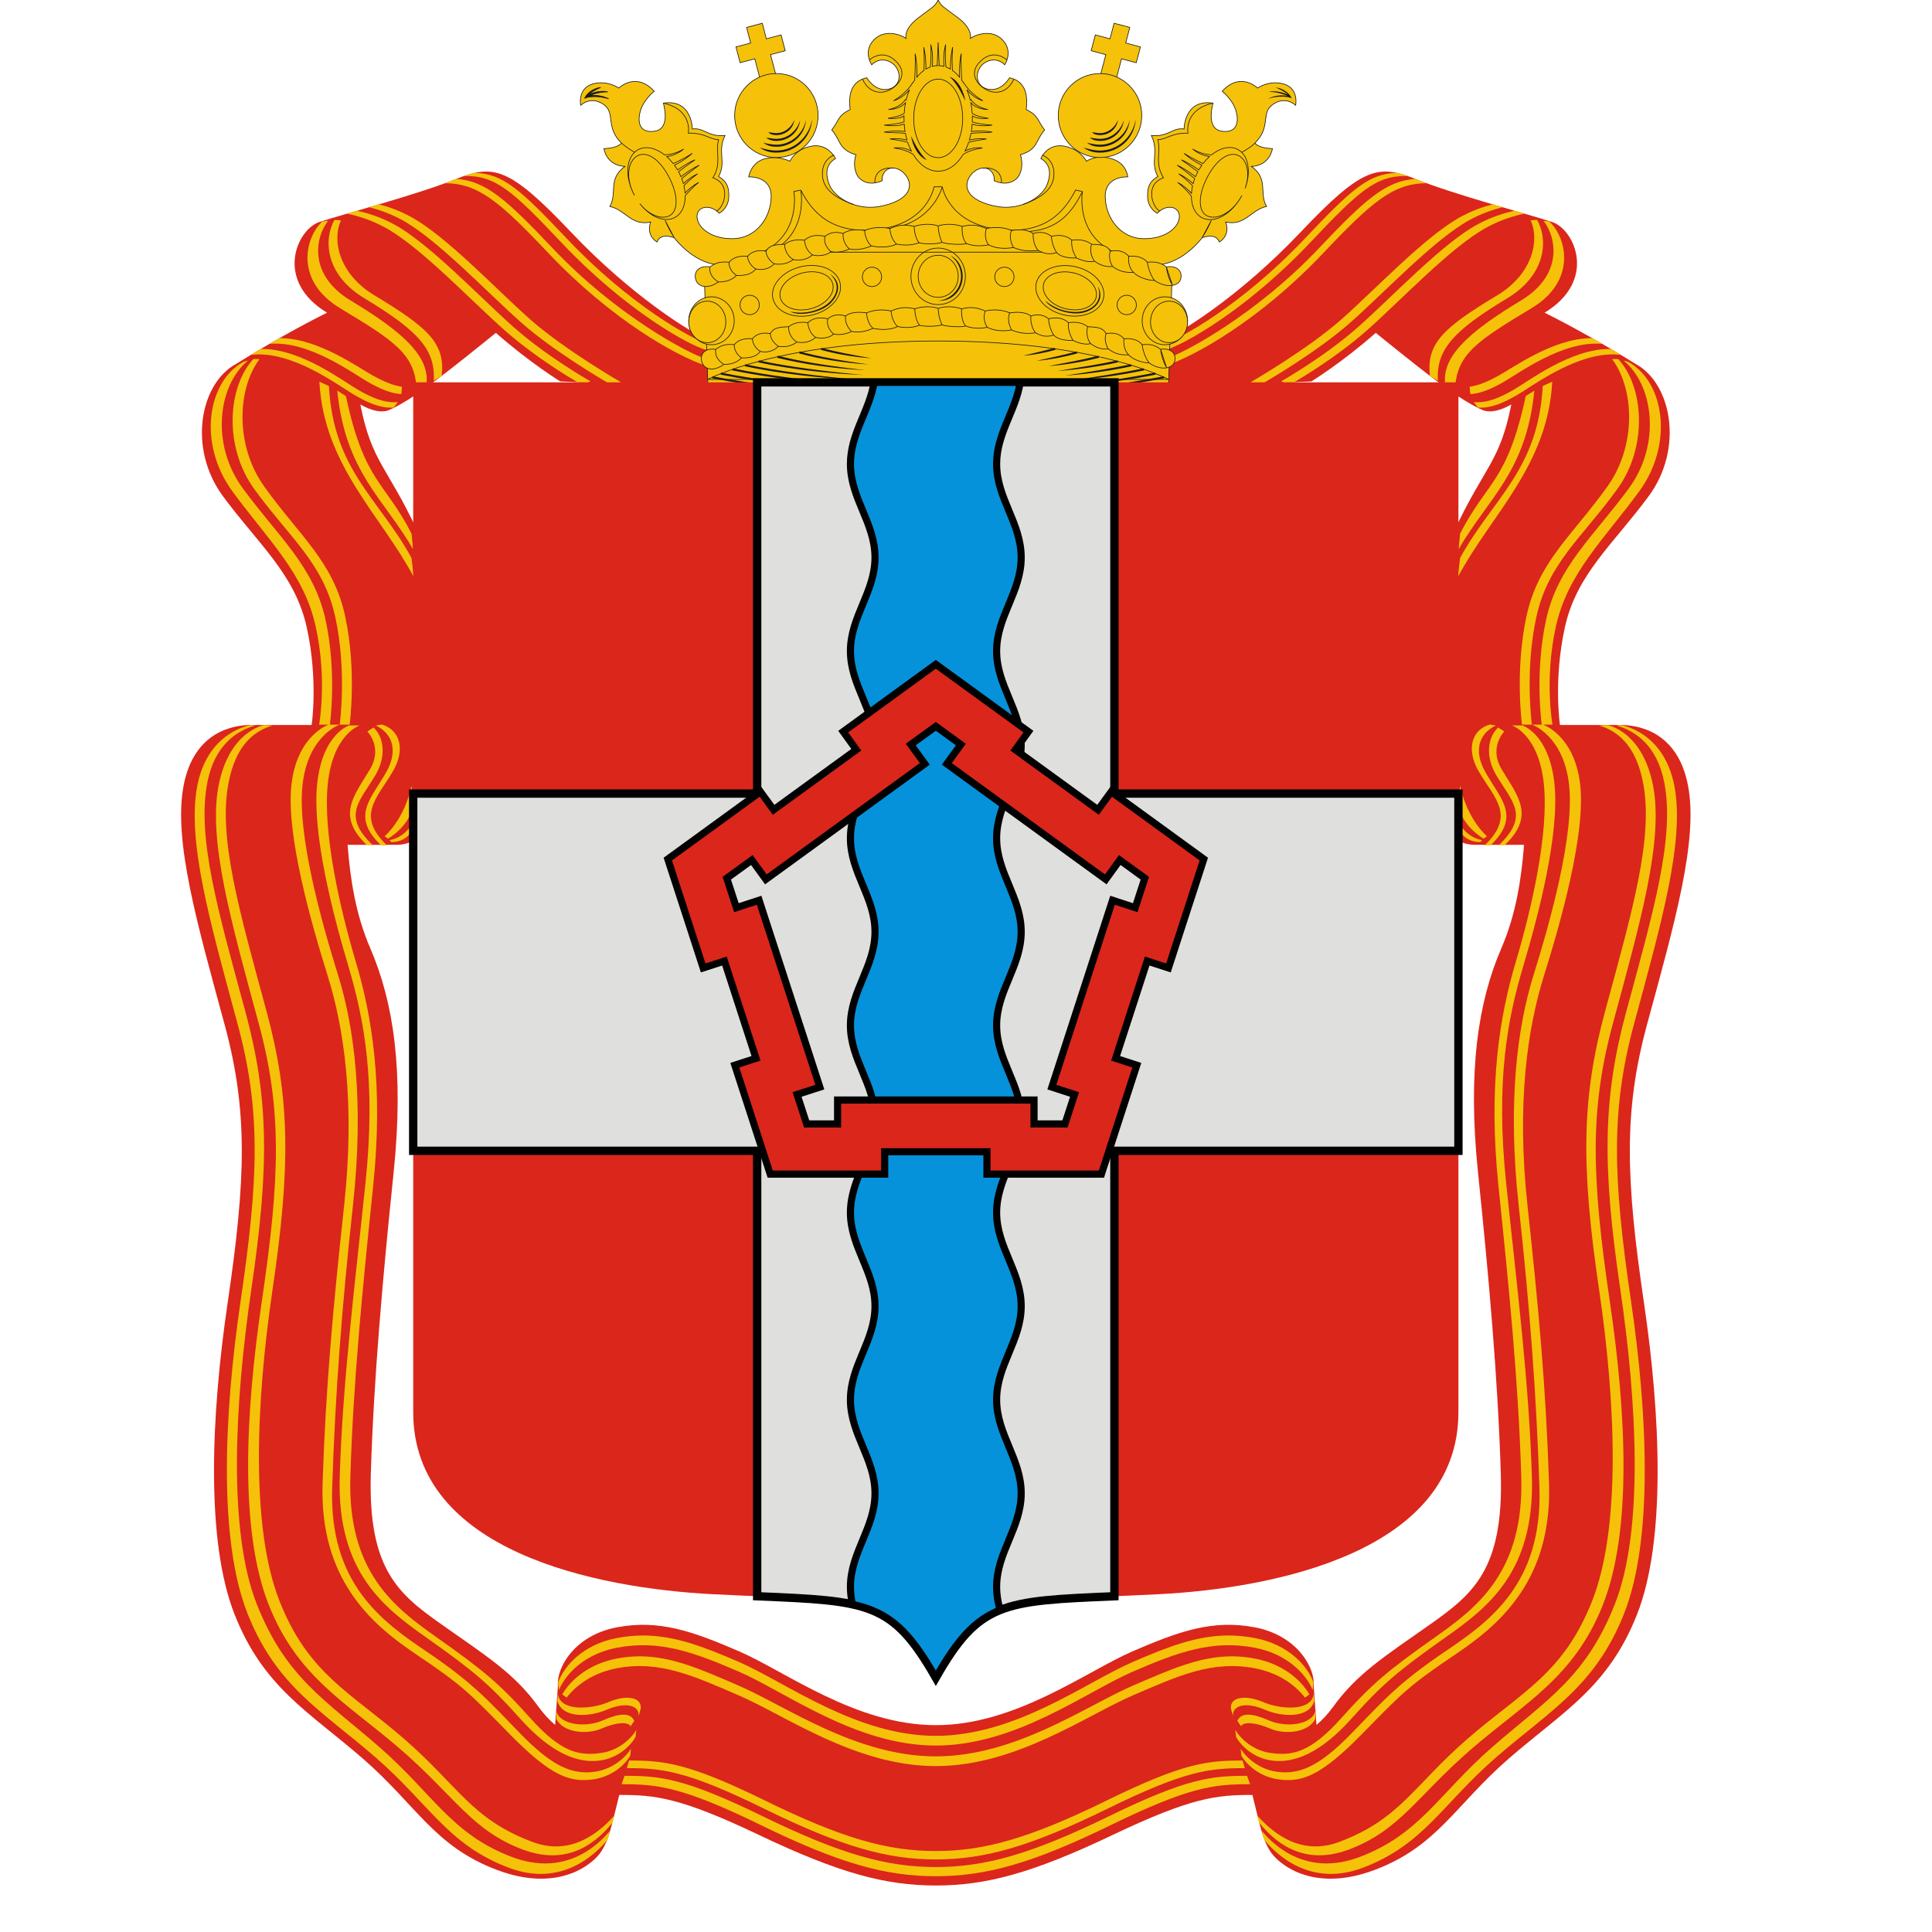
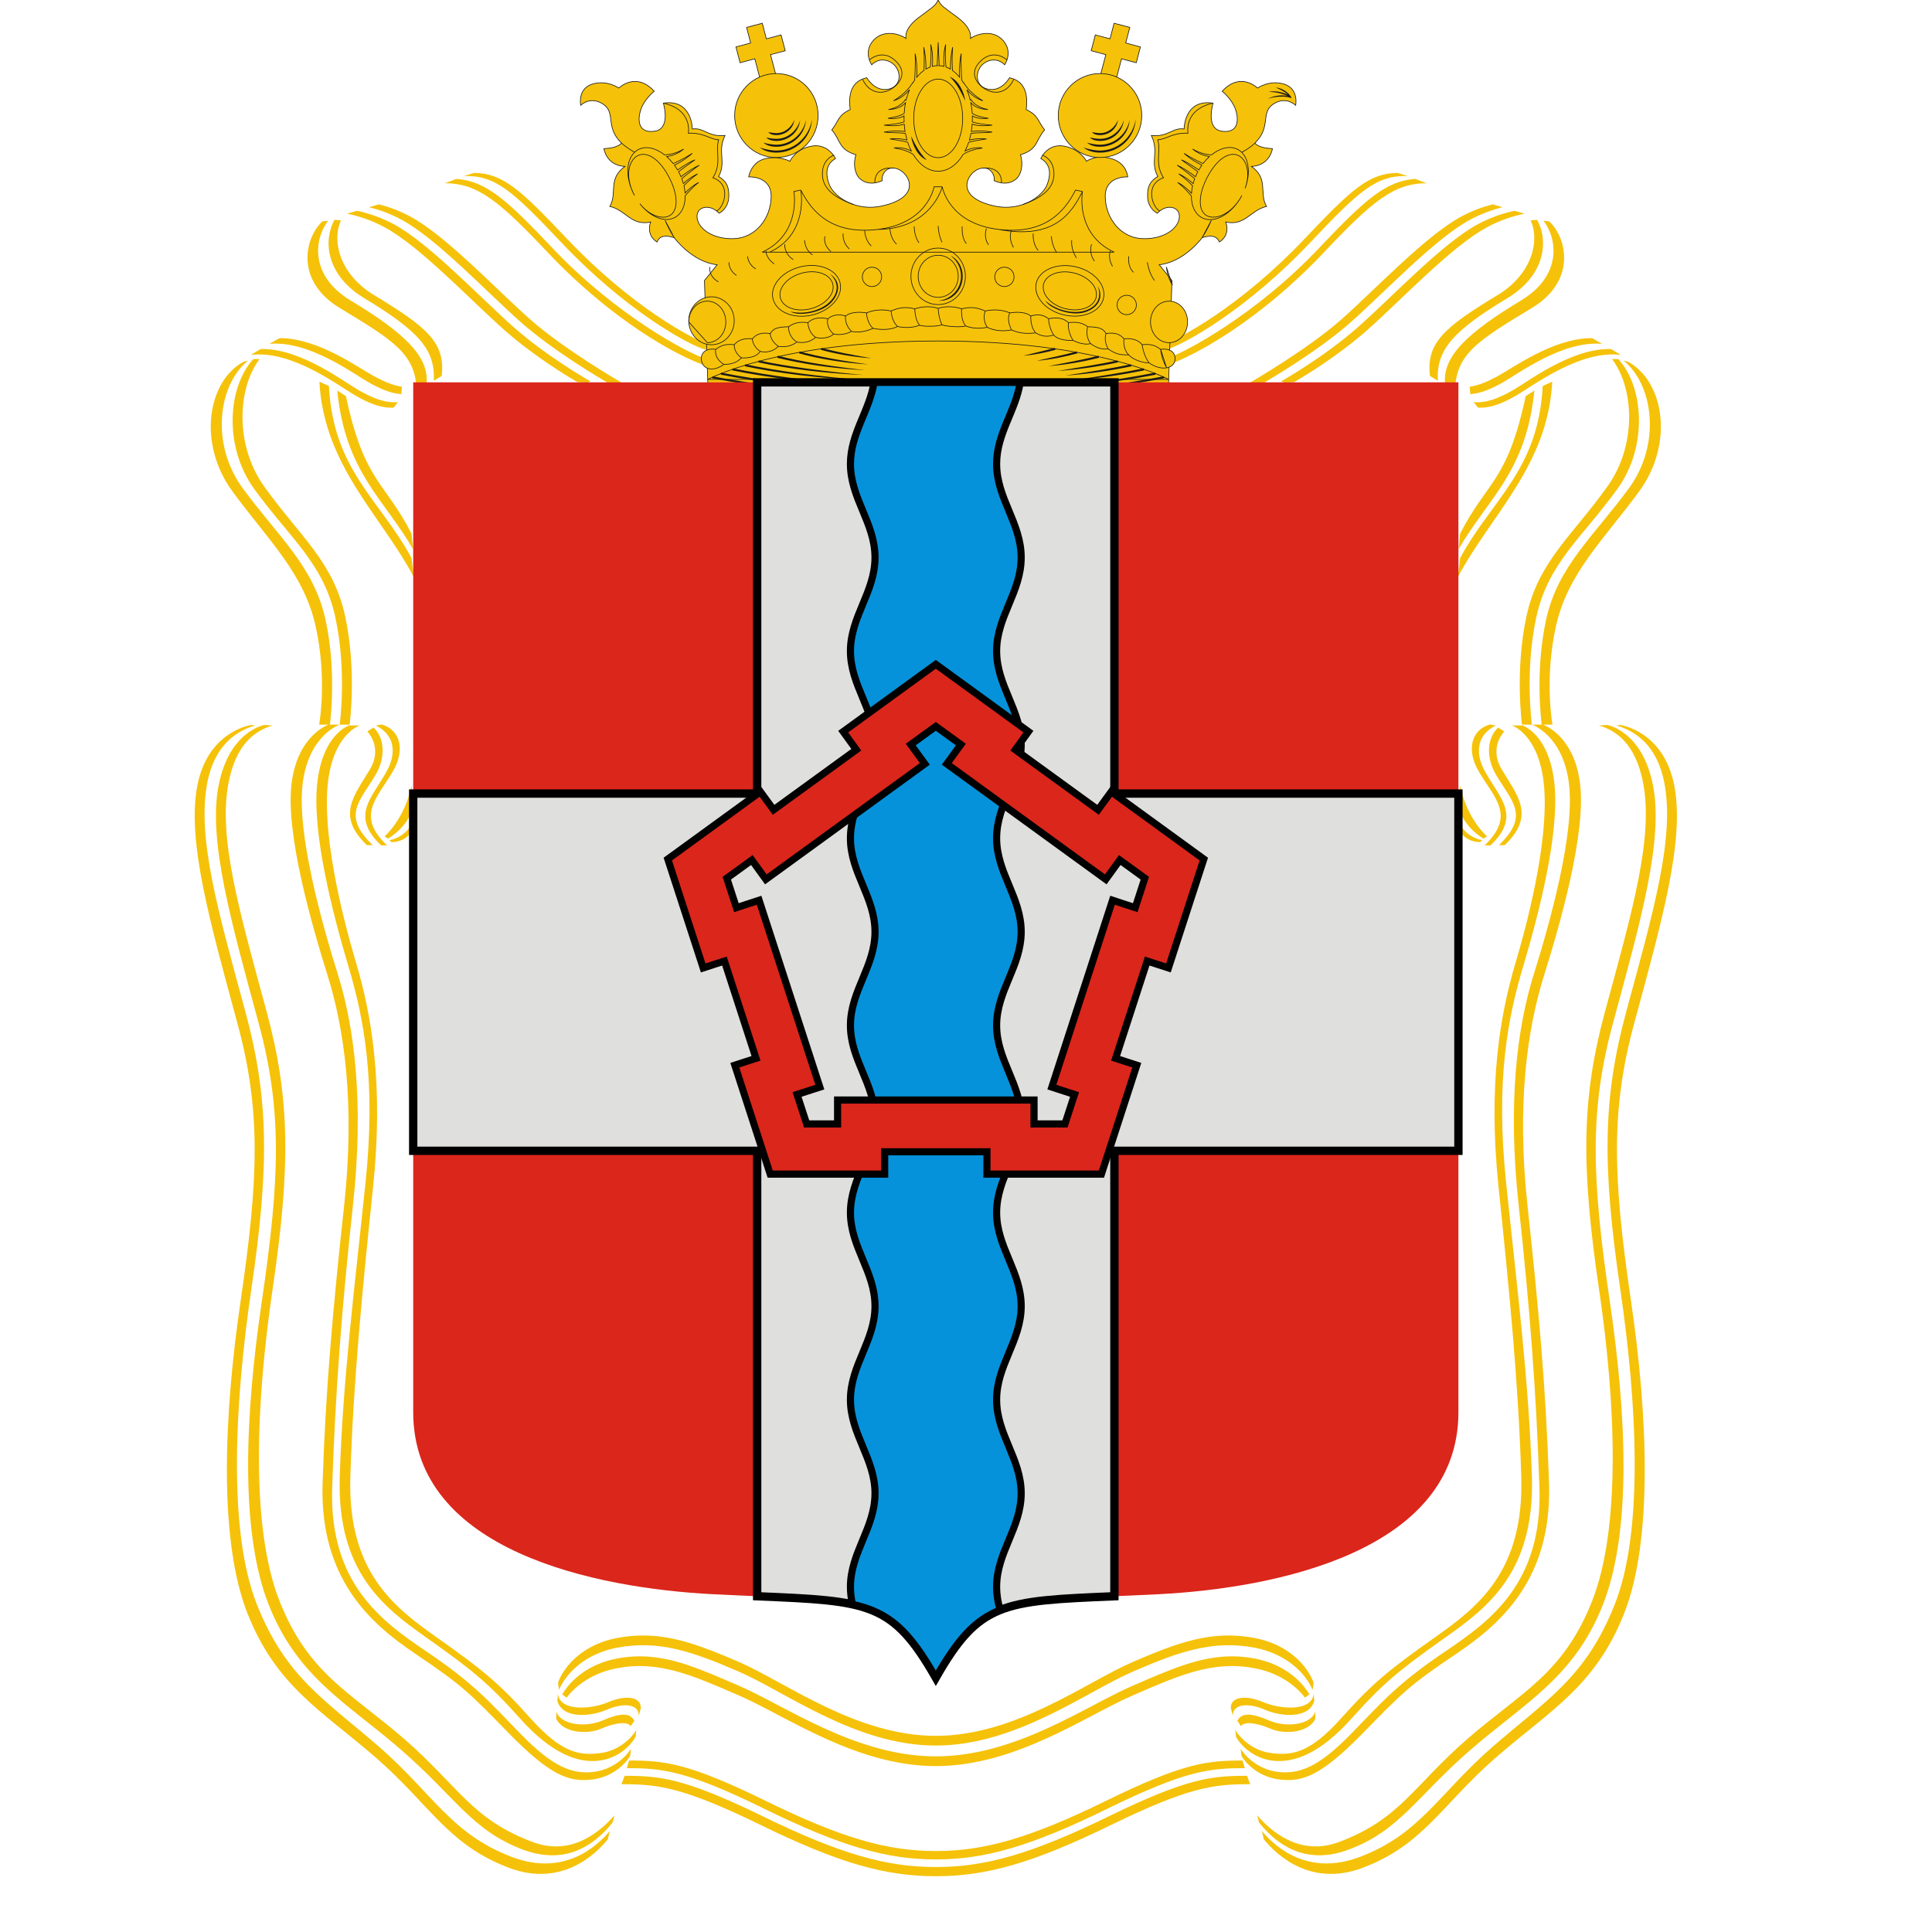
<svg xmlns="http://www.w3.org/2000/svg" width="32" height="32" viewBox="0 0 32 32" fill="none">
  <g clip-path="url(#clip0_759_31446)">
-     <path fill-rule="evenodd" clip-rule="evenodd" d="M18.759 27.351C19.532 27.017 20.086 26.821 20.785 26.954C21.483 27.088 21.785 27.62 21.759 27.924L21.805 28.57C21.901 28.489 21.993 28.39 22.077 28.275C22.479 27.718 22.928 27.44 23.7 26.896C24.401 26.4 24.906 25.986 24.858 24.409C24.81 22.832 24.657 21.121 24.481 19.427C24.305 17.732 24.485 16.591 24.866 15.709C25.109 15.146 25.198 14.568 25.243 13.993L24.439 13.993C24.128 13.993 24.088 13.823 24.088 13.823L24.096 8.775C24.591 7.718 24.841 7.66 25.032 6.699C24.852 6.802 24.696 6.836 24.577 6.8C24.577 6.8 24.393 6.734 24.029 6.481C23.664 6.229 22.787 5.513 22.787 5.513C22.219 6.013 21.721 6.317 21.721 6.317L19.286 6.425L19.233 5.53L19.576 5.466C19.576 5.466 20.51 4.934 21.54 3.847C22.571 2.759 22.828 2.716 23.457 2.969C24.085 3.222 25.331 3.552 25.708 3.677C26.084 3.801 26.461 4.649 25.583 5.179C26.023 5.398 26.588 5.713 27.087 6.026C27.686 6.345 27.893 7.426 27.307 8.219C26.722 9.012 26.116 9.507 25.921 10.383C25.726 11.259 25.838 12.008 25.838 12.008L26.839 12.008C27.109 12.008 27.782 12.096 27.958 13.007C28.134 13.917 27.732 15.304 27.279 16.973C26.891 18.405 26.927 19.528 27.229 21.576C27.506 23.456 27.593 25.522 27.116 26.736C26.638 27.95 25.888 28.348 24.992 29.126C24.096 29.905 23.808 30.58 22.768 30.972C21.727 31.365 21.159 30.857 21.037 30.66C20.914 30.464 20.889 30.317 20.744 29.73C20.146 29.73 19.738 29.769 18.424 30.395C17.11 31.021 16.338 31.23 15.5 31.23C14.662 31.23 13.89 31.021 12.576 30.395C11.262 29.769 10.854 29.73 10.257 29.73C10.111 30.317 10.086 30.464 9.963 30.66C9.841 30.857 9.273 31.365 8.232 30.972C7.192 30.58 6.904 29.905 6.008 29.126C5.112 28.348 4.362 27.95 3.884 26.736C3.407 25.522 3.494 23.456 3.771 21.576C4.073 19.528 4.109 18.405 3.721 16.973C3.268 15.304 2.866 13.917 3.042 13.007C3.218 12.096 3.891 12.008 4.161 12.008H5.162C5.162 12.008 5.274 11.259 5.079 10.383C4.883 9.507 4.278 9.012 3.693 8.219C3.107 7.426 3.314 6.345 3.914 6.026C4.412 5.713 4.977 5.398 5.417 5.179C4.539 4.649 4.915 3.801 5.292 3.676C5.669 3.552 6.915 3.222 7.543 2.969C8.172 2.716 8.429 2.759 9.46 3.847C10.49 4.934 11.424 5.466 11.424 5.466L11.767 5.53L11.714 6.425L9.279 6.317C9.279 6.317 8.781 6.013 8.213 5.513C8.213 5.513 7.336 6.229 6.971 6.481C6.607 6.734 6.423 6.8 6.423 6.8C6.304 6.836 6.148 6.802 5.968 6.699C6.159 7.66 6.409 7.718 6.904 8.775L6.912 13.823C6.912 13.823 6.872 13.993 6.561 13.993L5.757 13.993C5.802 14.568 5.891 15.146 6.134 15.709C6.515 16.591 6.695 17.732 6.519 19.427C6.343 21.121 6.19 22.832 6.142 24.409C6.094 25.986 6.598 26.4 7.3 26.896C8.072 27.44 8.521 27.718 8.923 28.275C9.007 28.39 9.099 28.489 9.195 28.57L9.241 27.924C9.215 27.62 9.516 27.088 10.215 26.954C10.914 26.821 11.468 27.017 12.241 27.351C13.014 27.686 14.177 28.574 15.5 28.574C16.823 28.574 17.986 27.686 18.759 27.351Z" fill="#DB261B" />
    <path fill-rule="evenodd" clip-rule="evenodd" d="M7.859 2.864C7.803 2.877 7.745 2.895 7.684 2.916C8.205 2.9 8.488 3.159 9.307 4.026C10.349 5.128 11.391 5.709 11.688 5.794L11.751 5.706C11.457 5.621 10.427 5.048 9.397 3.961C8.624 3.145 8.335 2.874 7.863 2.864C7.862 2.864 7.86 2.864 7.859 2.864ZM7.559 2.963C7.554 2.965 7.549 2.967 7.543 2.969C7.49 2.991 7.431 3.013 7.369 3.035C7.915 3.036 8.267 3.329 9.081 4.19C10.123 5.292 11.203 5.898 11.701 6.06V5.946C11.404 5.861 10.199 5.216 9.156 4.114C8.39 3.304 8.046 2.997 7.559 2.963ZM6.276 3.385C6.218 3.402 6.17 3.416 6.113 3.432C6.274 3.472 6.456 3.535 6.645 3.636C7.235 3.952 8.071 4.847 8.64 5.348C9.165 5.811 9.964 6.281 10.087 6.353L10.201 6.358L10.284 6.33C10.284 6.33 9.359 5.798 8.791 5.298C8.222 4.797 7.386 3.902 6.795 3.586C6.611 3.487 6.434 3.424 6.276 3.385ZM5.913 3.491C5.86 3.506 5.798 3.525 5.749 3.539C5.929 3.576 6.144 3.642 6.368 3.763C6.959 4.079 7.795 4.974 8.364 5.475C8.854 5.907 9.414 6.242 9.566 6.33L9.723 6.337L9.782 6.317C9.782 6.317 9.083 5.925 8.514 5.424C7.946 4.923 7.11 4.028 6.519 3.712C6.3 3.595 6.09 3.528 5.913 3.491ZM5.54 3.641C5.355 3.97 5.389 4.55 6.032 4.938C6.916 5.472 7.216 5.785 7.184 6.308C7.215 6.284 7.281 6.252 7.315 6.227C7.382 5.677 7.07 5.416 6.196 4.888C5.617 4.538 5.495 3.981 5.648 3.65L5.54 3.641ZM5.434 3.656L5.338 3.668C5.043 3.948 4.886 4.653 5.63 5.103C6.508 5.633 6.872 5.856 6.899 6.436L7.063 6.373C7.123 5.907 6.684 5.506 5.806 4.976C5.133 4.57 5.198 3.97 5.434 3.656ZM4.654 5.601C4.645 5.601 4.636 5.602 4.626 5.602C4.572 5.633 4.517 5.664 4.463 5.696C5.118 5.636 5.848 6.188 6.108 6.334C6.301 6.442 6.473 6.517 6.647 6.528L6.658 6.406C6.505 6.384 6.352 6.317 6.182 6.224C5.938 6.091 5.277 5.608 4.654 5.601ZM4.355 5.78C4.342 5.78 4.33 5.78 4.317 5.781C4.263 5.813 4.209 5.845 4.155 5.878C4.837 5.795 5.608 6.391 5.88 6.547C6.11 6.68 6.312 6.764 6.521 6.751L6.59 6.66C6.375 6.679 6.169 6.593 5.933 6.458C5.68 6.312 4.998 5.787 4.355 5.78ZM4.197 5.947C3.772 6.405 3.701 7.395 4.211 8.1C4.797 8.909 5.358 9.325 5.553 10.219C5.749 11.113 5.627 12.002 5.627 12.002L5.791 12.002C5.791 12.002 5.912 11.114 5.717 10.207C5.521 9.299 4.96 8.877 4.375 8.056C3.89 7.377 3.93 6.438 4.299 5.947L4.197 5.947ZM5.627 12.002L5.464 12.002C5.464 12.002 5.585 11.139 5.39 10.257C5.194 9.375 4.607 8.887 4.022 8.089C3.482 7.354 3.615 6.373 4.108 5.973L4.038 5.99C3.438 6.311 3.267 7.345 3.853 8.143C4.438 8.94 5.033 9.492 5.228 10.373C5.424 11.255 5.286 12.002 5.286 12.002L5.443 12.002C5.443 12.002 4.919 12.177 4.827 12.999C4.735 13.821 5.155 15.291 5.427 16.161C5.699 17.03 5.884 18.273 5.7 19.967C5.516 21.662 5.394 22.993 5.343 24.57C5.293 26.148 6.136 26.89 6.871 27.386C7.679 27.93 7.764 28.031 8.445 28.725C9.126 29.418 9.434 29.521 9.811 29.474C10.13 29.434 10.35 29.234 10.438 29.08L10.45 28.965C10.347 29.133 10.121 29.309 9.85 29.346C9.474 29.398 9.147 29.254 8.629 28.725C8.111 28.195 7.863 27.892 7.055 27.348C6.32 26.852 5.452 26.223 5.502 24.646C5.553 23.069 5.662 21.649 5.847 19.955C6.031 18.26 5.87 17.018 5.599 16.148C5.327 15.278 4.919 13.821 5.011 12.999C5.103 12.177 5.627 12.002 5.627 12.002ZM5.29 6.322C5.364 7.716 6.312 8.533 6.854 9.559L6.816 9.242C6.286 8.267 5.521 7.789 5.448 6.394L5.29 6.322ZM5.586 6.47C5.722 7.826 6.362 8.261 6.842 9.098L6.816 8.838C6.366 7.962 6.035 7.987 5.729 6.56L5.586 6.47ZM6.321 12L6.225 12.017C6.507 12.152 6.592 12.438 6.404 12.777C6.154 13.228 5.799 13.511 6.312 14.002L6.41 14.002C5.897 13.511 6.238 13.229 6.501 12.787C6.73 12.403 6.614 12.08 6.321 12ZM4.161 12.008C4.161 12.008 3.444 12.104 3.268 13.014C3.092 13.925 3.482 15.286 3.934 16.955C4.322 18.388 4.286 19.51 3.984 21.558C3.708 23.438 3.62 25.504 4.097 26.718C4.575 27.932 5.325 28.33 6.221 29.108C7.117 29.887 7.42 30.556 8.428 30.936C9.277 31.257 9.843 30.741 10.068 30.465L10.1 30.326C9.873 30.603 9.326 31.077 8.481 30.758C7.474 30.378 7.17 29.708 6.275 28.929C5.379 28.151 4.729 27.779 4.251 26.564C3.774 25.351 3.887 23.234 4.163 21.354C4.465 19.306 4.451 18.183 4.063 16.751C3.61 15.082 3.259 13.872 3.434 12.962C3.556 12.332 3.928 12.102 4.228 12.016L4.161 12.008ZM4.379 12.008C4.379 12.008 3.796 12.104 3.62 13.014C3.444 13.925 3.834 15.286 4.286 16.955C4.674 18.388 4.638 19.51 4.336 21.558C4.059 23.438 3.972 25.361 4.449 26.575C4.927 27.789 5.748 28.204 6.644 28.983C7.54 29.761 7.814 30.315 8.655 30.633C9.32 30.883 9.801 30.617 10.147 30.186L10.179 30.067C9.877 30.408 9.415 30.734 8.815 30.507C7.808 30.127 7.593 29.583 6.697 28.804C5.802 28.026 5.106 27.728 4.628 26.514C4.151 25.3 4.238 23.234 4.515 21.354C4.817 19.306 4.803 18.183 4.415 16.751C3.962 15.082 3.61 13.872 3.786 12.962C3.908 12.332 4.218 12.102 4.517 12.016L4.379 12.008ZM5.782 12.016C5.782 12.016 5.342 12.155 5.254 12.977C5.166 13.799 5.51 15.13 5.769 15.999C6.028 16.869 6.23 17.896 6.054 19.591C5.878 21.286 5.675 22.882 5.627 24.46C5.579 26.037 6.36 26.628 7.062 27.123C7.833 27.668 8.094 27.883 8.612 28.462C9.131 29.042 9.569 29.208 9.929 29.161C10.233 29.122 10.443 28.921 10.527 28.767L10.539 28.652C10.441 28.82 10.224 28.996 9.966 29.033C9.607 29.085 9.307 29.042 8.788 28.462C8.27 27.883 8.009 27.668 7.238 27.123C6.536 26.628 5.754 26.037 5.803 24.46C5.851 22.882 6.004 21.349 6.18 19.654C6.356 17.96 6.154 16.806 5.895 15.936C5.636 15.067 5.342 13.799 5.43 12.977C5.518 12.155 5.958 12.016 5.958 12.016H5.782ZM6.187 12.05L6.085 12.115C6.222 12.274 6.271 12.503 6.128 12.742C5.864 13.184 5.564 13.507 6.077 13.998H6.174C5.661 13.507 5.953 13.283 6.217 12.84C6.401 12.532 6.362 12.214 6.187 12.05ZM6.816 13.017C6.691 13.586 6.37 13.852 6.37 13.852L6.427 13.89C6.427 13.89 6.785 13.694 6.854 13.315L6.816 13.017ZM6.848 13.593C6.722 13.883 6.452 13.915 6.452 13.915L6.481 13.948C6.792 13.948 6.868 13.671 6.868 13.671L6.848 13.593ZM12.241 27.689C11.468 27.355 10.914 27.159 10.215 27.292C9.697 27.392 9.378 27.709 9.258 27.991L9.243 27.869C9.349 27.578 9.673 27.235 10.215 27.131C10.368 27.102 10.514 27.089 10.657 27.089C11.167 27.09 11.637 27.267 12.241 27.528C13.014 27.863 14.177 28.751 15.5 28.751C16.823 28.751 17.986 27.863 18.759 27.529C19.363 27.267 19.833 27.09 20.343 27.089C20.486 27.089 20.632 27.102 20.785 27.131C21.327 27.235 21.651 27.578 21.757 27.869L21.742 27.991C21.622 27.709 21.303 27.392 20.785 27.292C20.086 27.159 19.532 27.355 18.759 27.689C17.986 28.024 16.823 28.912 15.5 28.912C14.177 28.912 13.014 28.024 12.241 27.689ZM12.241 28.083C11.468 27.748 10.914 27.498 10.215 27.632C9.826 27.707 9.55 27.904 9.385 28.118L9.312 28.064C9.461 27.813 9.762 27.558 10.215 27.471C10.346 27.446 10.472 27.434 10.595 27.434C11.129 27.434 11.613 27.65 12.241 27.922C13.014 28.256 14.177 29.091 15.5 29.091C16.823 29.091 17.986 28.256 18.759 27.922C19.387 27.65 19.871 27.434 20.405 27.434C20.528 27.434 20.654 27.446 20.785 27.471C21.238 27.558 21.539 27.813 21.688 28.064L21.615 28.118C21.45 27.904 21.174 27.707 20.785 27.632C20.086 27.498 19.532 27.748 18.759 28.083C17.986 28.417 16.823 29.252 15.5 29.252C14.177 29.252 13.014 28.417 12.241 28.083ZM9.241 28.049L9.232 28.174C9.318 28.47 9.773 28.439 10.053 28.317C10.332 28.195 10.591 28.226 10.578 28.422L10.613 28.297C10.627 28.101 10.363 28.07 10.078 28.192C9.793 28.314 9.266 28.354 9.241 28.049ZM9.214 28.345V28.47C9.325 28.698 9.718 28.738 9.964 28.63C10.21 28.523 10.409 28.516 10.444 28.592L10.506 28.503C10.44 28.36 10.261 28.374 9.982 28.496C9.702 28.618 9.281 28.573 9.214 28.345ZM12.653 29.956C11.366 29.325 10.966 29.286 10.382 29.286L10.42 29.16C11 29.16 11.397 29.198 12.674 29.824C13.951 30.45 14.701 30.659 15.5 30.659C16.299 30.659 17.049 30.45 18.326 29.824C19.603 29.198 20 29.16 20.58 29.16L20.618 29.286C20.034 29.286 19.634 29.325 18.347 29.956C17.061 30.587 16.305 30.798 15.5 30.798C14.694 30.798 13.939 30.587 12.653 29.956Z" fill="#F5C209" />
    <path fill-rule="evenodd" clip-rule="evenodd" d="M23.141 2.864C23.197 2.877 23.255 2.895 23.316 2.916C22.794 2.9 22.512 3.159 21.693 4.026C20.651 5.128 19.609 5.709 19.312 5.794L19.249 5.706C19.543 5.621 20.573 5.048 21.603 3.961C22.376 3.145 22.665 2.874 23.137 2.864C23.138 2.864 23.14 2.864 23.141 2.864ZM23.441 2.963C23.446 2.965 23.451 2.967 23.457 2.969C23.51 2.991 23.569 3.013 23.631 3.035C23.085 3.036 22.733 3.329 21.919 4.19C20.877 5.292 19.797 5.898 19.299 6.06V5.946C19.596 5.861 20.801 5.216 21.843 4.114C22.61 3.304 22.954 2.997 23.441 2.963ZM24.724 3.385C24.782 3.402 24.83 3.416 24.887 3.432C24.726 3.472 24.544 3.535 24.355 3.636C23.765 3.952 22.929 4.847 22.36 5.348C21.835 5.811 21.036 6.281 20.913 6.353L20.799 6.358L20.716 6.33C20.716 6.33 21.64 5.798 22.209 5.298C22.778 4.797 23.614 3.902 24.205 3.586C24.389 3.487 24.567 3.424 24.724 3.385ZM25.087 3.491C25.14 3.506 25.202 3.525 25.251 3.539C25.071 3.576 24.856 3.642 24.632 3.763C24.041 4.079 23.205 4.974 22.637 5.475C22.146 5.907 21.586 6.242 21.434 6.33L21.277 6.337L21.218 6.317C21.218 6.317 21.917 5.925 22.486 5.424C23.054 4.923 23.89 4.028 24.481 3.712C24.7 3.595 24.91 3.528 25.087 3.491ZM25.459 3.641C25.645 3.97 25.611 4.55 24.968 4.938C24.084 5.472 23.784 5.785 23.816 6.308C23.785 6.284 23.719 6.252 23.685 6.227C23.618 5.677 23.93 5.416 24.804 4.888C25.383 4.538 25.505 3.981 25.352 3.65L25.459 3.641ZM25.566 3.656L25.662 3.668C25.956 3.948 26.114 4.653 25.37 5.103C24.492 5.633 24.128 5.856 24.101 6.436L23.937 6.373C23.877 5.907 24.316 5.506 25.194 4.976C25.867 4.57 25.802 3.97 25.566 3.656ZM26.346 5.601C26.355 5.601 26.364 5.602 26.374 5.602C26.428 5.633 26.483 5.664 26.537 5.696C25.882 5.636 25.152 6.188 24.892 6.334C24.699 6.442 24.527 6.517 24.353 6.528L24.342 6.406C24.495 6.384 24.648 6.317 24.818 6.224C25.062 6.091 25.723 5.608 26.346 5.601ZM26.645 5.78C26.658 5.78 26.67 5.78 26.683 5.781C26.737 5.813 26.791 5.845 26.845 5.878C26.163 5.795 25.392 6.391 25.12 6.547C24.89 6.68 24.688 6.764 24.479 6.751L24.41 6.66C24.625 6.679 24.831 6.593 25.067 6.458C25.32 6.312 26.002 5.787 26.645 5.78ZM26.803 5.947C27.227 6.405 27.299 7.395 26.788 8.1C26.203 8.909 25.642 9.325 25.447 10.219C25.251 11.113 25.373 12.002 25.373 12.002H25.209C25.209 12.002 25.088 11.114 25.283 10.207C25.479 9.299 26.04 8.877 26.625 8.056C27.11 7.377 27.07 6.438 26.701 5.947L26.803 5.947ZM25.373 12.002H25.536C25.536 12.002 25.415 11.139 25.61 10.257C25.805 9.375 26.393 8.887 26.979 8.089C27.518 7.354 27.385 6.373 26.892 5.973L26.962 5.99C27.562 6.311 27.733 7.345 27.147 8.143C26.562 8.94 25.967 9.492 25.771 10.373C25.576 11.255 25.714 12.002 25.714 12.002H25.557C25.557 12.002 26.081 12.177 26.173 12.999C26.265 13.821 25.845 15.291 25.573 16.161C25.301 17.03 25.116 18.273 25.3 19.967C25.484 21.662 25.606 22.993 25.657 24.57C25.707 26.148 24.864 26.89 24.129 27.386C23.321 27.93 23.236 28.031 22.555 28.725C21.874 29.418 21.566 29.521 21.189 29.474C20.87 29.434 20.65 29.234 20.562 29.08L20.55 28.965C20.653 29.133 20.879 29.309 21.149 29.346C21.526 29.398 21.853 29.254 22.371 28.725C22.889 28.195 23.137 27.892 23.945 27.348C24.68 26.852 25.548 26.223 25.498 24.646C25.447 23.069 25.337 21.649 25.153 19.955C24.969 18.26 25.13 17.018 25.401 16.148C25.673 15.278 26.081 13.821 25.989 12.999C25.897 12.177 25.373 12.002 25.373 12.002ZM25.71 6.322C25.637 7.716 24.689 8.533 24.146 9.559L24.184 9.242C24.714 8.267 25.479 7.788 25.552 6.394L25.71 6.322ZM25.414 6.47C25.278 7.826 24.638 8.261 24.159 9.098L24.184 8.838C24.634 7.962 24.965 7.987 25.271 6.56L25.414 6.47ZM24.679 12L24.775 12.017C24.492 12.152 24.408 12.438 24.596 12.777C24.846 13.228 25.201 13.511 24.688 14.002L24.59 14.002C25.103 13.511 24.762 13.229 24.498 12.787C24.27 12.403 24.386 12.08 24.679 12ZM26.839 12.008C26.839 12.008 27.556 12.104 27.732 13.014C27.908 13.925 27.518 15.286 27.066 16.955C26.678 18.388 26.714 19.51 27.016 21.558C27.292 23.438 27.38 25.504 26.903 26.718C26.425 27.932 25.674 28.33 24.779 29.108C23.883 29.887 23.58 30.556 22.572 30.936C21.723 31.257 21.157 30.741 20.933 30.465L20.901 30.326C21.127 30.603 21.674 31.077 22.519 30.758C23.526 30.378 23.83 29.708 24.726 28.929C25.621 28.151 26.271 27.779 26.749 26.564C27.226 25.351 27.113 23.234 26.837 21.354C26.535 19.306 26.549 18.183 26.937 16.751C27.39 15.082 27.741 13.872 27.566 12.962C27.444 12.332 27.072 12.102 26.773 12.016L26.839 12.008ZM26.621 12.008C26.621 12.008 27.204 12.104 27.38 13.014C27.556 13.925 27.166 15.286 26.714 16.955C26.326 18.388 26.362 19.51 26.664 21.558C26.941 23.438 27.028 25.361 26.551 26.575C26.073 27.789 25.252 28.204 24.356 28.983C23.46 29.761 23.186 30.315 22.345 30.633C21.68 30.883 21.199 30.617 20.853 30.186L20.821 30.067C21.122 30.408 21.585 30.734 22.185 30.507C23.192 30.127 23.407 29.583 24.302 28.804C25.198 28.026 25.894 27.728 26.372 26.514C26.849 25.3 26.762 23.234 26.485 21.354C26.183 19.306 26.197 18.183 26.585 16.751C27.038 15.082 27.39 13.872 27.214 12.962C27.092 12.332 26.782 12.102 26.483 12.016L26.621 12.008ZM25.218 12.016C25.218 12.016 25.658 12.155 25.746 12.977C25.834 13.799 25.49 15.13 25.231 15.999C24.971 16.869 24.77 17.896 24.946 19.591C25.122 21.286 25.325 22.882 25.373 24.46C25.421 26.037 24.64 26.628 23.938 27.123C23.167 27.668 22.906 27.883 22.388 28.462C21.869 29.042 21.431 29.208 21.071 29.161C20.767 29.122 20.557 28.921 20.473 28.767L20.461 28.652C20.559 28.82 20.776 28.996 21.034 29.033C21.393 29.085 21.693 29.042 22.212 28.462C22.73 27.883 22.991 27.668 23.762 27.123C24.464 26.628 25.245 26.037 25.197 24.46C25.149 22.882 24.996 21.349 24.82 19.654C24.644 17.96 24.846 16.806 25.105 15.936C25.364 15.067 25.658 13.799 25.57 12.977C25.482 12.155 25.042 12.016 25.042 12.016H25.218ZM24.814 12.05L24.915 12.115C24.778 12.274 24.729 12.503 24.872 12.742C25.136 13.184 25.436 13.507 24.923 13.998L24.826 13.998C25.339 13.507 25.047 13.283 24.783 12.84C24.599 12.532 24.638 12.214 24.814 12.05ZM24.184 13.017C24.309 13.586 24.63 13.852 24.63 13.852L24.573 13.89C24.573 13.89 24.215 13.694 24.146 13.315L24.184 13.017ZM24.152 13.593C24.278 13.883 24.548 13.915 24.548 13.915L24.519 13.948C24.208 13.948 24.132 13.671 24.132 13.671L24.152 13.593ZM21.759 28.049L21.768 28.174C21.682 28.47 21.227 28.439 20.947 28.317C20.668 28.195 20.409 28.226 20.422 28.422L20.387 28.297C20.373 28.101 20.637 28.07 20.922 28.192C21.207 28.314 21.734 28.354 21.759 28.049ZM21.786 28.345V28.47C21.674 28.698 21.282 28.738 21.036 28.63C20.79 28.523 20.591 28.516 20.556 28.592L20.494 28.503C20.56 28.36 20.739 28.374 21.018 28.496C21.298 28.618 21.719 28.573 21.786 28.345ZM18.369 30.082C19.664 29.451 20.067 29.413 20.655 29.413L20.706 29.552C20.113 29.552 19.707 29.591 18.403 30.227C17.098 30.864 16.331 31.076 15.5 31.076C14.669 31.076 13.902 30.864 12.598 30.227C11.293 29.591 10.887 29.552 10.294 29.552L10.345 29.413C10.933 29.413 11.336 29.451 12.631 30.082C13.927 30.714 14.688 30.924 15.5 30.924C16.312 30.924 17.073 30.714 18.369 30.082Z" fill="#F5C209" />
    <path fill-rule="evenodd" clip-rule="evenodd" d="M12.626 0.385L12.366 0.454L12.433 0.712L12.19 0.777L12.258 1.039L12.502 0.974L12.602 1.355L12.863 1.286L12.762 0.905L13.006 0.84L12.937 0.578L12.693 0.643L12.626 0.385Z" fill="#F5C209" stroke="#1B1918" stroke-width="0.011" />
    <path fill-rule="evenodd" clip-rule="evenodd" d="M11.724 6.356L11.668 4.647L11.878 4.385C11.461 4.34 11.167 3.937 11.167 3.937C11.031 3.892 10.923 3.901 10.883 4.009C10.688 3.884 10.777 3.678 10.777 3.678C10.449 3.744 10.37 3.48 10.101 3.419C10.23 3.197 10.06 2.968 10.35 2.757C10.039 2.739 10.003 2.462 10.003 2.462C10.243 2.453 10.294 2.37 10.294 2.37C10.018 2.101 10.205 1.869 9.992 1.726C9.778 1.583 9.618 1.744 9.618 1.744C9.618 1.744 9.563 1.474 9.805 1.395C10.047 1.316 10.249 1.458 10.249 1.458C10.38 1.345 10.608 1.263 10.836 1.511C10.836 1.511 10.673 1.639 10.614 1.815C10.554 1.994 10.572 2.214 10.845 2.173C11.118 2.132 10.987 1.708 10.987 1.708C11.467 1.636 11.467 2.137 11.467 2.137C11.653 2.105 11.733 2.275 12.009 2.244C11.874 2.519 12.036 2.677 11.902 2.924C12.009 2.987 12.08 3.067 12.071 3.264C12.062 3.461 11.911 3.532 11.911 3.532C11.751 3.362 11.52 3.425 11.547 3.613C11.573 3.8 11.822 3.97 12.169 3.952C12.515 3.934 12.764 3.622 12.773 3.264C12.782 2.906 12.4 2.93 12.4 2.93C12.4 2.93 12.435 2.708 12.639 2.639C12.873 2.561 13.084 2.671 13.084 2.671C13.084 2.671 13.168 2.469 13.444 2.42C13.72 2.372 13.839 2.626 13.839 2.626C13.688 2.712 13.661 2.865 13.737 3.061C13.813 3.257 14.171 3.507 14.603 3.413C15.294 3.263 15.053 2.858 14.861 2.796C14.669 2.733 14.595 2.912 14.612 2.993C14.463 3.06 14.335 3.04 14.248 2.964C14.161 2.889 14.126 2.72 14.177 2.563C13.882 2.475 13.93 2.325 13.777 2.152C13.898 1.997 13.874 1.913 14.082 1.815C14.033 1.442 14.192 1.324 14.357 1.288C14.357 1.288 14.491 1.529 14.722 1.475C14.953 1.422 14.935 1.127 14.748 1.028C14.562 0.93 14.438 1.073 14.438 1.073C14.389 0.998 14.32 0.812 14.482 0.653C14.644 0.494 14.881 0.554 15.006 0.635C15.006 0.635 14.962 0.483 15.211 0.295C15.459 0.107 15.486 0.107 15.539 0C15.593 0.107 15.619 0.107 15.868 0.295C16.117 0.483 16.073 0.635 16.073 0.635C16.198 0.554 16.435 0.494 16.597 0.653C16.758 0.812 16.689 0.998 16.641 1.073C16.641 1.073 16.517 0.93 16.33 1.028C16.144 1.127 16.126 1.422 16.357 1.475C16.588 1.529 16.721 1.288 16.721 1.288C16.887 1.324 17.045 1.442 16.997 1.815C17.204 1.913 17.181 1.997 17.302 2.152C17.149 2.325 17.197 2.475 16.902 2.563C16.952 2.72 16.918 2.889 16.831 2.964C16.744 3.04 16.616 3.06 16.466 2.993C16.484 2.912 16.41 2.733 16.218 2.796C16.026 2.858 15.784 3.263 16.475 3.413C16.647 3.45 16.808 3.433 16.943 3.387C17.148 3.316 17.296 3.179 17.342 3.061C17.418 2.865 17.391 2.712 17.239 2.626C17.239 2.626 17.346 2.372 17.622 2.42C17.898 2.469 17.995 2.671 17.995 2.671C17.995 2.671 18.161 2.544 18.43 2.635C18.666 2.714 18.679 2.93 18.679 2.93C18.679 2.93 18.297 2.906 18.306 3.264C18.315 3.622 18.564 3.934 18.91 3.952C19.257 3.97 19.506 3.8 19.532 3.613C19.559 3.425 19.328 3.362 19.168 3.532C19.168 3.532 19.017 3.461 19.008 3.264C18.999 3.067 19.07 2.987 19.177 2.924C19.043 2.677 19.204 2.519 19.07 2.244C19.346 2.275 19.426 2.105 19.612 2.137C19.612 2.137 19.612 1.636 20.092 1.708C20.092 1.708 19.961 2.132 20.234 2.173C20.507 2.214 20.525 1.994 20.465 1.815C20.406 1.639 20.243 1.511 20.243 1.511C20.471 1.263 20.699 1.345 20.829 1.458C20.829 1.458 21.032 1.316 21.274 1.395C21.516 1.474 21.46 1.744 21.46 1.744C21.46 1.744 21.3 1.583 21.087 1.726C20.874 1.869 21.061 2.101 20.785 2.37C20.785 2.37 20.835 2.453 21.075 2.462C21.075 2.462 21.04 2.739 20.729 2.757C21.019 2.968 20.848 3.197 20.978 3.419C20.709 3.48 20.63 3.744 20.302 3.678C20.302 3.678 20.391 3.884 20.196 4.009C20.156 3.901 20.047 3.892 19.911 3.937C19.911 3.937 19.618 4.34 19.2 4.385L19.411 4.647L19.355 6.356H11.724Z" fill="#F5C209" stroke="#1B1918" stroke-width="0.011" />
-     <path fill-rule="evenodd" clip-rule="evenodd" d="M19.67 5.313C19.67 5.094 19.502 4.916 19.294 4.916C19.086 4.916 18.918 5.094 18.918 5.313C18.918 5.532 19.086 5.71 19.294 5.71C19.502 5.71 19.67 5.532 19.67 5.313Z" fill="#F5C209" stroke="#1B1918" stroke-width="0.011" />
    <path fill-rule="evenodd" clip-rule="evenodd" d="M13.55 1.913C13.55 2.297 13.241 2.609 12.859 2.609C12.477 2.609 12.168 2.297 12.168 1.913C12.168 1.529 12.477 1.218 12.859 1.218C13.241 1.218 13.55 1.529 13.55 1.913Z" fill="#F5C209" stroke="#1B1918" stroke-width="0.011" />
    <path fill-rule="evenodd" clip-rule="evenodd" d="M12.859 2.494C12.766 2.494 12.675 2.472 12.585 2.444C12.665 2.504 12.761 2.528 12.859 2.528C13.174 2.528 13.437 2.287 13.45 1.97C13.406 2.267 13.157 2.494 12.859 2.494ZM12.859 2.238C13.008 2.238 13.139 2.135 13.157 1.984C13.11 2.112 12.993 2.205 12.859 2.205C12.815 2.205 12.771 2.194 12.724 2.19C12.761 2.227 12.81 2.238 12.859 2.238ZM12.859 2.431C13.115 2.431 13.332 2.241 13.351 1.983C13.302 2.22 13.099 2.397 12.859 2.397C12.787 2.397 12.715 2.381 12.643 2.364C12.706 2.413 12.782 2.431 12.859 2.431ZM12.859 2.3C12.803 2.3 12.747 2.288 12.69 2.279C12.738 2.32 12.798 2.334 12.859 2.334C13.06 2.334 13.233 2.19 13.253 1.988C13.203 2.168 13.044 2.3 12.859 2.3Z" fill="#1B1918" />
    <path fill-rule="evenodd" clip-rule="evenodd" d="M18.453 0.385L18.713 0.454L18.645 0.712L18.889 0.777L18.82 1.039L18.576 0.974L18.476 1.355L18.216 1.286L18.316 0.905L18.073 0.84L18.142 0.578L18.385 0.643L18.453 0.385Z" fill="#F5C209" stroke="#1B1918" stroke-width="0.011" />
    <path fill-rule="evenodd" clip-rule="evenodd" d="M18.911 1.913C18.911 2.297 18.601 2.609 18.22 2.609C17.838 2.609 17.528 2.297 17.528 1.913C17.528 1.529 17.838 1.218 18.22 1.218C18.601 1.218 18.911 1.529 18.911 1.913Z" fill="#F5C209" stroke="#1B1918" stroke-width="0.011" />
    <path fill-rule="evenodd" clip-rule="evenodd" d="M18.22 2.494C18.127 2.494 18.036 2.472 17.946 2.444C18.025 2.504 18.122 2.528 18.22 2.528C18.534 2.528 18.798 2.287 18.811 1.97C18.766 2.267 18.518 2.494 18.22 2.494ZM18.22 2.238C18.369 2.238 18.499 2.135 18.517 1.984C18.47 2.112 18.354 2.205 18.22 2.205C18.175 2.205 18.132 2.194 18.085 2.19C18.122 2.227 18.17 2.238 18.22 2.238ZM18.22 2.431C18.476 2.431 18.693 2.241 18.712 1.983C18.662 2.22 18.459 2.397 18.22 2.397C18.147 2.397 18.076 2.381 18.004 2.364C18.066 2.413 18.142 2.431 18.22 2.431ZM18.22 2.3C18.163 2.3 18.108 2.288 18.05 2.279C18.098 2.32 18.159 2.334 18.22 2.334C18.421 2.334 18.593 2.19 18.614 1.988C18.564 2.168 18.405 2.3 18.22 2.3Z" fill="#1B1918" />
    <path d="M15.556 1.087L15.539 0.701L15.523 1.087H15.536C15.504 1.087 15.473 1.091 15.443 1.099C15.449 1.031 15.455 0.868 15.415 0.736C15.43 0.877 15.415 1.054 15.409 1.11C15.384 1.119 15.36 1.131 15.336 1.145C15.338 1.074 15.336 0.936 15.3 0.781C15.314 0.957 15.307 1.109 15.303 1.167C15.26 1.197 15.221 1.235 15.185 1.279C15.188 1.195 15.189 1.02 15.157 0.888C15.167 1.066 15.15 1.325 15.15 1.325L15.151 1.325C15.14 1.342 15.129 1.359 15.118 1.376L15.12 1.364C15.015 1.55 14.799 1.669 14.799 1.669C14.799 1.669 14.948 1.632 15.065 1.485C15.042 1.539 15.023 1.597 15.008 1.658L14.995 1.65C14.912 1.784 14.716 1.814 14.716 1.814C14.716 1.814 14.896 1.819 14.998 1.702C14.987 1.759 14.979 1.818 14.976 1.879C14.89 1.93 14.805 1.94 14.707 1.96C14.792 1.968 14.898 1.965 14.974 1.921C14.973 1.934 14.973 1.948 14.973 1.961C14.973 1.981 14.974 2 14.975 2.019C14.865 2.055 14.761 2.061 14.643 2.073C14.75 2.085 14.872 2.092 14.977 2.056C14.979 2.098 14.984 2.138 14.991 2.178C14.939 2.172 14.889 2.169 14.84 2.17C14.776 2.17 14.712 2.176 14.643 2.187C14.761 2.203 14.876 2.192 14.997 2.21C15.004 2.248 15.013 2.285 15.023 2.32C14.958 2.304 14.894 2.296 14.829 2.296C14.799 2.296 14.769 2.298 14.739 2.301C14.836 2.319 14.943 2.33 15.034 2.357C15.051 2.408 15.071 2.456 15.094 2.501C15.017 2.461 14.936 2.443 14.852 2.447C14.837 2.447 14.822 2.449 14.807 2.451C14.919 2.467 15.045 2.502 15.126 2.558C15.229 2.729 15.376 2.836 15.539 2.836C15.703 2.836 15.85 2.729 15.953 2.558C16.034 2.502 16.16 2.467 16.272 2.451C16.257 2.449 16.242 2.447 16.227 2.447C16.143 2.443 16.062 2.461 15.985 2.501C16.008 2.456 16.027 2.408 16.044 2.357C16.136 2.33 16.243 2.319 16.34 2.301C16.309 2.298 16.279 2.296 16.25 2.296C16.185 2.296 16.121 2.304 16.056 2.32C16.066 2.285 16.075 2.248 16.082 2.21C16.203 2.192 16.318 2.203 16.435 2.187C16.366 2.176 16.303 2.17 16.239 2.17C16.189 2.169 16.14 2.172 16.088 2.178C16.095 2.138 16.099 2.098 16.102 2.056C16.207 2.092 16.328 2.085 16.435 2.073C16.317 2.061 16.214 2.055 16.104 2.019C16.105 2 16.105 1.981 16.105 1.961C16.105 1.948 16.105 1.934 16.105 1.921C16.18 1.965 16.287 1.968 16.372 1.96C16.274 1.94 16.189 1.93 16.103 1.879C16.099 1.818 16.092 1.759 16.08 1.702C16.183 1.819 16.363 1.814 16.363 1.814C16.363 1.814 16.166 1.784 16.083 1.65L16.071 1.658C16.056 1.597 16.037 1.539 16.014 1.485C16.131 1.632 16.28 1.669 16.28 1.669C16.28 1.669 16.063 1.55 15.959 1.364L15.96 1.376C15.95 1.359 15.939 1.342 15.928 1.325L15.929 1.325L15.929 1.325C15.929 1.325 15.912 1.066 15.921 0.888C15.889 1.02 15.891 1.195 15.894 1.279C15.858 1.235 15.818 1.197 15.776 1.167C15.772 1.109 15.764 0.957 15.779 0.781C15.743 0.936 15.741 1.074 15.742 1.145C15.719 1.131 15.694 1.119 15.669 1.11C15.664 1.054 15.648 0.877 15.664 0.736C15.623 0.868 15.63 1.031 15.635 1.099C15.605 1.091 15.574 1.087 15.543 1.087H15.556Z" stroke="#1B1918" stroke-width="0.011" />
    <path d="M15.945 1.961C15.945 2.321 15.763 2.612 15.539 2.612C15.315 2.612 15.134 2.321 15.134 1.961C15.134 1.602 15.315 1.31 15.539 1.31C15.763 1.31 15.945 1.602 15.945 1.961Z" stroke="#1B1918" stroke-width="0.011" />
    <path fill-rule="evenodd" clip-rule="evenodd" d="M15.35 2.651C15.228 2.536 15.156 2.389 15.09 2.253C15.115 2.412 15.206 2.596 15.35 2.651Z" fill="#1B1918" />
    <path d="M20.569 3.238L20.57 3.236M16.678 0.992C16.678 0.992 16.471 0.8 16.251 1.003C16.031 1.205 16.182 1.395 16.32 1.477C16.476 1.57 16.684 1.547 16.791 1.313M16.588 3.03C16.588 3.03 16.619 2.752 16.267 2.784M17.262 2.569C17.262 2.569 17.457 2.627 17.457 2.879C17.457 3.13 17.248 3.279 16.943 3.387M19.208 3.494C19.092 3.44 18.951 3.058 19.271 2.944C19.119 2.704 19.234 2.505 19.176 2.315C19.335 2.305 19.408 2.197 19.677 2.206C19.677 2.206 19.6 1.818 20.092 1.708M20.785 2.37C20.785 2.37 20.73 2.434 20.567 2.523M19.911 3.937C19.911 3.937 20 3.802 20.063 3.65L19.911 3.937ZM20.57 3.236L20.57 3.236L20.571 3.235L20.57 3.236ZM20.032 2.594C19.958 2.582 19.85 2.551 19.754 2.468C19.871 2.541 19.996 2.561 20.065 2.566C20.211 2.448 20.376 2.408 20.503 2.476C20.503 2.476 20.503 2.476 20.503 2.476C20.68 2.571 20.725 2.844 20.623 3.12C20.716 2.862 20.647 2.649 20.522 2.581C20.378 2.502 20.171 2.612 20.005 2.919C19.84 3.226 19.843 3.493 19.987 3.572C20.131 3.65 20.4 3.55 20.568 3.241C20.402 3.55 20.107 3.713 19.906 3.605C19.906 3.605 19.906 3.605 19.906 3.605C19.792 3.544 19.733 3.409 19.733 3.247C19.688 3.192 19.604 3.096 19.505 3.022C19.604 3.072 19.684 3.146 19.735 3.201C19.737 3.161 19.743 3.119 19.753 3.078C19.715 3.037 19.634 2.958 19.523 2.879C19.636 2.933 19.717 2.999 19.762 3.041C19.769 3.014 19.778 2.987 19.788 2.959C19.735 2.915 19.61 2.814 19.497 2.736C19.62 2.791 19.742 2.882 19.801 2.927C19.812 2.9 19.825 2.872 19.839 2.845C19.839 2.845 19.839 2.845 19.839 2.845L19.84 2.844C19.784 2.803 19.66 2.711 19.567 2.647C19.673 2.69 19.798 2.774 19.856 2.815C19.872 2.787 19.889 2.761 19.907 2.736C19.837 2.702 19.714 2.634 19.612 2.54C19.729 2.616 19.858 2.678 19.926 2.709C19.959 2.666 19.994 2.628 20.032 2.594Z" stroke="#1B1918" stroke-width="0.011" />
    <path d="M12.748 4.177C13.402 3.873 13.264 3.148 13.264 3.148M13.264 3.148L13.149 3.172C13.149 3.172 13.278 3.873 12.624 4.177H18.454C17.801 3.873 17.929 3.172 17.929 3.172M13.264 3.148C13.453 3.522 13.787 3.889 14.538 3.8M14.538 3.8C15.431 3.792 15.607 3.094 15.607 3.094M14.538 3.8C15.369 3.702 15.471 3.094 15.471 3.094H15.607M15.607 3.094C15.607 3.094 15.71 3.702 16.54 3.8M16.54 3.8C17.452 3.97 17.741 3.546 17.929 3.172M16.54 3.8C17.292 3.889 17.626 3.522 17.814 3.148L17.929 3.172" stroke="#1B1918" stroke-width="0.011" />
    <path fill-rule="evenodd" clip-rule="evenodd" d="M21.332 1.568C21.14 1.481 21.011 1.523 21.011 1.523C21.011 1.523 21.164 1.513 21.329 1.592C21.156 1.548 20.998 1.637 20.998 1.637C20.998 1.637 21.212 1.561 21.395 1.626C21.345 1.521 21.225 1.459 21.13 1.448C21.202 1.482 21.278 1.517 21.332 1.568Z" fill="#1B1918" />
-     <path fill-rule="evenodd" clip-rule="evenodd" d="M9.746 1.568C9.938 1.481 10.068 1.523 10.068 1.523C10.068 1.523 9.914 1.513 9.749 1.592C9.922 1.548 10.081 1.637 10.081 1.637C10.081 1.637 9.867 1.561 9.683 1.626C9.734 1.521 9.854 1.459 9.949 1.448C9.876 1.482 9.801 1.517 9.746 1.568Z" fill="#1B1918" stroke="#1B1918" stroke-width="0.011" />
-     <path fill-rule="evenodd" clip-rule="evenodd" d="M18.128 4.326C17.995 4.36 17.828 4.272 17.828 4.272C17.828 4.272 17.597 4.29 17.502 4.184C17.4 4.214 17.311 4.213 17.196 4.148C17.01 4.167 16.907 4.15 16.785 4.099C16.633 4.128 16.485 4.111 16.373 4.055C16.283 4.073 16.142 4.086 16.007 4.034C15.925 4.059 15.689 4.045 15.602 4.014C15.515 4.045 15.305 4.046 15.222 4.021C15.088 4.073 14.941 4.061 14.85 4.043C14.738 4.098 14.584 4.102 14.432 4.074C14.31 4.124 14.188 4.148 14.067 4.123C13.984 4.168 13.863 4.189 13.762 4.167C13.711 4.226 13.559 4.252 13.458 4.222C13.364 4.3 13.266 4.32 13.139 4.3C13.048 4.366 12.948 4.387 12.824 4.371C12.744 4.451 12.629 4.482 12.517 4.454C12.456 4.542 12.336 4.568 12.198 4.562C12.113 4.65 11.999 4.671 11.899 4.67C11.705 4.805 11.536 4.747 11.517 4.599C11.499 4.45 11.636 4.398 11.76 4.421C11.837 4.365 11.911 4.326 12.075 4.344C12.13 4.279 12.219 4.231 12.383 4.245C12.443 4.175 12.532 4.134 12.687 4.159C12.741 4.075 12.799 4.051 12.998 4.046C13.079 3.986 13.176 3.96 13.326 3.978C13.404 3.912 13.496 3.879 13.665 3.914C13.748 3.847 13.852 3.833 13.966 3.868C14.04 3.809 14.176 3.793 14.322 3.818C14.438 3.767 14.589 3.752 14.74 3.785C14.874 3.73 14.972 3.71 15.142 3.75C15.26 3.71 15.417 3.7 15.539 3.742C15.661 3.7 15.819 3.71 15.937 3.75C16.107 3.71 16.204 3.73 16.339 3.785C16.49 3.752 16.641 3.767 16.756 3.818C16.902 3.793 17.038 3.809 17.113 3.868C17.227 3.833 17.331 3.847 17.414 3.914C17.582 3.879 17.675 3.912 17.753 3.978C17.903 3.96 17.999 3.986 18.08 4.046C18.279 4.051 18.338 4.075 18.392 4.159C18.546 4.134 18.636 4.175 18.695 4.245C18.86 4.231 18.949 4.279 19.004 4.344C19.168 4.326 19.241 4.365 19.319 4.421C19.443 4.398 19.58 4.45 19.561 4.599C19.543 4.747 19.317 4.78 19.123 4.645C19.023 4.646 18.859 4.599 18.774 4.511C18.636 4.517 18.55 4.499 18.427 4.413C18.317 4.425 18.235 4.399 18.128 4.326Z" fill="#F5C209" stroke="#1B1918" stroke-width="0.011" />
    <path d="M11.76 4.421C11.76 4.421 11.72 4.561 11.899 4.67M12.075 4.344C12.075 4.344 12.06 4.465 12.198 4.562M12.383 4.245C12.383 4.245 12.382 4.371 12.517 4.454M12.687 4.159C12.687 4.159 12.681 4.272 12.824 4.371M12.998 4.046C12.998 4.046 12.983 4.201 13.139 4.3M13.326 3.978C13.326 3.978 13.326 4.134 13.458 4.222M13.665 3.914C13.665 3.914 13.619 4.041 13.762 4.167M13.966 3.868C13.966 3.868 13.94 4.002 14.067 4.123M14.322 3.818C14.322 3.818 14.324 3.976 14.432 4.074M14.74 3.785C14.74 3.785 14.743 3.945 14.85 4.043M15.142 3.75C15.142 3.75 15.14 3.915 15.222 4.021M15.539 3.742C15.539 3.742 15.54 3.876 15.602 4.014M15.937 3.75C15.937 3.75 15.92 3.939 16.007 4.034M16.339 3.785C16.339 3.785 16.281 3.919 16.373 4.055M16.756 3.818C16.756 3.818 16.689 3.911 16.785 4.099M17.113 3.868C17.113 3.868 17.097 4.034 17.196 4.148M17.414 3.914C17.414 3.914 17.419 4.063 17.502 4.184M17.753 3.978C17.747 4.008 17.739 4.124 17.828 4.272M18.08 4.046C18.08 4.046 18.025 4.181 18.128 4.325M18.392 4.159C18.392 4.159 18.341 4.261 18.427 4.413M18.695 4.245C18.695 4.245 18.669 4.407 18.774 4.511M19.004 4.344C19.004 4.344 19.028 4.529 19.123 4.645M19.319 4.421C19.319 4.421 19.331 4.577 19.419 4.723L19.319 4.421Z" stroke="#1B1918" stroke-width="0.011" />
    <path fill-rule="evenodd" clip-rule="evenodd" d="M18.063 5.691C17.934 5.726 17.771 5.637 17.771 5.637C17.771 5.637 17.545 5.655 17.453 5.55C17.354 5.58 17.267 5.579 17.154 5.514C16.973 5.533 16.872 5.515 16.754 5.465C16.605 5.493 16.461 5.476 16.352 5.421C16.264 5.439 16.127 5.451 15.996 5.399C15.915 5.424 15.685 5.41 15.601 5.38C15.516 5.41 15.31 5.412 15.23 5.387C15.099 5.439 14.956 5.427 14.867 5.408C14.758 5.464 14.608 5.468 14.46 5.439C14.341 5.49 14.222 5.514 14.103 5.489C14.023 5.533 13.905 5.555 13.806 5.532C13.756 5.592 13.608 5.618 13.51 5.588C13.418 5.665 13.322 5.686 13.199 5.666C13.11 5.732 13.013 5.753 12.892 5.737C12.814 5.816 12.701 5.847 12.592 5.82C12.533 5.908 12.416 5.933 12.281 5.928C12.198 6.015 12.088 6.037 11.99 6.036C11.801 6.171 11.636 6.113 11.618 5.964C11.6 5.815 11.733 5.764 11.855 5.787C11.93 5.731 12.002 5.692 12.161 5.709C12.215 5.645 12.302 5.597 12.462 5.611C12.52 5.541 12.607 5.5 12.758 5.525C12.81 5.44 12.868 5.417 13.062 5.412C13.141 5.352 13.235 5.325 13.381 5.344C13.457 5.278 13.547 5.245 13.712 5.28C13.793 5.212 13.894 5.199 14.005 5.234C14.078 5.175 14.21 5.159 14.353 5.183C14.465 5.133 14.613 5.118 14.759 5.151C14.891 5.096 14.986 5.076 15.152 5.115C15.267 5.076 15.42 5.066 15.539 5.108C15.658 5.066 15.812 5.076 15.927 5.115C16.093 5.076 16.188 5.096 16.319 5.151C16.466 5.118 16.613 5.133 16.726 5.183C16.868 5.159 17.001 5.175 17.074 5.234C17.185 5.199 17.286 5.212 17.367 5.28C17.531 5.245 17.621 5.278 17.697 5.344C17.844 5.325 17.938 5.352 18.017 5.412C18.211 5.417 18.268 5.44 18.321 5.525C18.471 5.5 18.558 5.541 18.616 5.611C18.777 5.597 18.864 5.645 18.917 5.709C19.077 5.692 19.149 5.731 19.224 5.787C19.345 5.764 19.479 5.815 19.461 5.964C19.443 6.113 19.223 6.146 19.033 6.011C18.936 6.012 18.776 5.965 18.693 5.877C18.559 5.883 18.475 5.864 18.355 5.779C18.247 5.79 18.168 5.765 18.063 5.691Z" fill="#F5C209" stroke="#1B1918" stroke-width="0.011" />
    <path d="M11.855 5.787C11.855 5.787 11.816 5.927 11.99 6.036M12.162 5.709C12.162 5.709 12.147 5.83 12.281 5.928M12.462 5.611C12.462 5.611 12.461 5.736 12.592 5.82M12.758 5.525C12.758 5.525 12.752 5.637 12.892 5.737M13.062 5.412C13.062 5.412 13.046 5.567 13.199 5.666M13.381 5.344C13.381 5.344 13.382 5.5 13.51 5.588M13.712 5.28C13.712 5.28 13.667 5.407 13.806 5.532M14.005 5.234C14.005 5.234 13.98 5.368 14.103 5.488M14.353 5.183C14.353 5.183 14.355 5.342 14.46 5.439M14.76 5.151C14.76 5.151 14.763 5.311 14.867 5.408M15.152 5.115C15.152 5.115 15.15 5.281 15.23 5.387M15.539 5.108C15.539 5.108 15.54 5.242 15.601 5.38M15.927 5.115C15.927 5.115 15.91 5.304 15.996 5.399M16.319 5.151C16.319 5.151 16.262 5.284 16.352 5.421M16.726 5.183C16.726 5.183 16.661 5.277 16.754 5.465M17.074 5.234C17.074 5.234 17.058 5.4 17.154 5.514M17.367 5.28C17.367 5.28 17.372 5.428 17.453 5.55M17.697 5.344C17.692 5.374 17.685 5.49 17.771 5.637M18.017 5.412C18.017 5.412 17.963 5.547 18.063 5.691M18.321 5.525C18.321 5.525 18.271 5.627 18.355 5.779M18.616 5.611C18.616 5.611 18.591 5.773 18.693 5.877M18.917 5.709C18.917 5.709 18.941 5.895 19.033 6.011M19.224 5.787C19.224 5.787 19.236 5.943 19.322 6.089L19.224 5.787Z" stroke="#1B1918" stroke-width="0.011" />
    <path d="M15.088 4.577C15.088 4.318 15.29 4.109 15.539 4.109C15.788 4.109 15.99 4.318 15.99 4.577C15.99 4.835 15.788 5.045 15.539 5.045C15.29 5.045 15.088 4.835 15.088 4.577Z" stroke="#1B1918" stroke-width="0.011" />
    <path d="M15.871 4.577C15.871 4.769 15.722 4.925 15.539 4.925C15.356 4.925 15.208 4.769 15.208 4.577C15.208 4.384 15.356 4.228 15.539 4.228C15.722 4.228 15.871 4.384 15.871 4.577Z" stroke="#1B1918" stroke-width="0.011" />
    <path fill-rule="evenodd" clip-rule="evenodd" d="M15.918 4.577C15.918 4.791 15.745 4.964 15.539 4.981C15.763 4.997 15.945 4.809 15.945 4.577C15.945 4.427 15.869 4.294 15.745 4.234C15.857 4.322 15.918 4.438 15.918 4.577Z" fill="#1B1918" />
    <path d="M12.802 4.943C12.752 4.726 12.96 4.489 13.267 4.417L13.267 4.417C13.575 4.346 13.865 4.467 13.915 4.688C13.966 4.909 13.758 5.146 13.451 5.218L13.451 5.218C13.144 5.289 12.854 5.168 12.803 4.947L12.803 4.947L12.802 4.943Z" stroke="#1B1918" stroke-width="0.011" />
    <path d="M13.794 4.707C13.833 4.866 13.674 5.047 13.437 5.111C13.435 5.112 13.433 5.113 13.431 5.113C13.193 5.175 12.968 5.095 12.925 4.934C12.925 4.933 12.925 4.931 12.924 4.93C12.885 4.769 13.044 4.588 13.281 4.524C13.283 4.523 13.285 4.522 13.287 4.522C13.525 4.46 13.75 4.54 13.793 4.701C13.793 4.702 13.793 4.704 13.794 4.705L13.794 4.707Z" stroke="#1B1918" stroke-width="0.011" />
    <path fill-rule="evenodd" clip-rule="evenodd" d="M13.765 5.014C13.933 4.835 13.911 4.643 13.747 4.538C13.903 4.682 13.889 4.854 13.746 4.997C13.604 5.141 13.322 5.218 13.09 5.159C13.213 5.242 13.597 5.192 13.765 5.014Z" fill="#1B1918" />
    <path d="M17.163 4.692C17.114 4.92 17.326 5.153 17.635 5.219L17.635 5.219C17.943 5.285 18.231 5.159 18.278 4.937C18.325 4.715 18.113 4.482 17.805 4.416L17.804 4.416C17.496 4.35 17.208 4.476 17.161 4.698L17.163 4.692Z" stroke="#1B1918" stroke-width="0.011" />
    <path d="M17.284 4.707C17.247 4.875 17.408 5.053 17.646 5.113C17.649 5.113 17.651 5.114 17.653 5.114C17.892 5.172 18.115 5.088 18.155 4.927C18.156 4.925 18.156 4.924 18.156 4.922C18.193 4.76 18.031 4.582 17.793 4.522C17.791 4.522 17.788 4.521 17.786 4.521C17.548 4.463 17.324 4.547 17.284 4.708C17.284 4.71 17.283 4.711 17.283 4.713L17.284 4.707Z" stroke="#1B1918" stroke-width="0.011" />
    <path fill-rule="evenodd" clip-rule="evenodd" d="M17.979 5.168C18.21 5.089 18.28 4.908 18.183 4.739C18.254 4.939 18.163 5.085 17.97 5.145C17.778 5.206 17.493 5.142 17.315 4.98C17.385 5.112 17.748 5.247 17.979 5.168L17.979 5.168Z" fill="#1B1918" />
    <path fill-rule="evenodd" clip-rule="evenodd" d="M11.408 5.313C11.408 5.094 11.577 4.916 11.784 4.916C11.992 4.916 12.161 5.094 12.161 5.313C12.161 5.532 11.992 5.71 11.784 5.71C11.577 5.71 11.408 5.532 11.408 5.313Z" fill="#F5C209" stroke="#1B1918" stroke-width="0.011" />
-     <path fill-rule="evenodd" clip-rule="evenodd" d="M11.408 5.332C11.408 5.142 11.546 4.988 11.716 4.988C11.885 4.988 12.022 5.142 12.022 5.332C12.022 5.522 11.885 5.676 11.716 5.676C11.546 5.676 11.408 5.522 11.408 5.332Z" fill="#F5C209" stroke="#1B1918" stroke-width="0.011" />
+     <path fill-rule="evenodd" clip-rule="evenodd" d="M11.408 5.332C11.408 5.142 11.546 4.988 11.716 4.988C11.885 4.988 12.022 5.142 12.022 5.332C12.022 5.522 11.885 5.676 11.716 5.676Z" fill="#F5C209" stroke="#1B1918" stroke-width="0.011" />
    <path fill-rule="evenodd" clip-rule="evenodd" d="M19.67 5.332C19.67 5.142 19.533 4.988 19.363 4.988C19.194 4.988 19.056 5.142 19.056 5.332C19.056 5.522 19.194 5.676 19.363 5.676C19.533 5.676 19.67 5.522 19.67 5.332Z" fill="#F5C209" stroke="#1B1918" stroke-width="0.011" />
    <path d="M11.724 6.284C11.724 6.284 12.892 5.648 15.539 5.648C18.186 5.648 19.355 6.284 19.355 6.284H11.724Z" stroke="#1B1918" stroke-width="0.011" />
    <path fill-rule="evenodd" clip-rule="evenodd" d="M13.605 5.762L13.596 5.794C13.835 5.86 14.119 5.913 14.435 5.934C14.124 5.88 13.841 5.827 13.605 5.762ZM17.482 5.794L17.473 5.762C17.316 5.806 17.138 5.844 16.947 5.892C17.144 5.876 17.323 5.838 17.482 5.794ZM17.844 5.853L17.835 5.821C17.639 5.875 17.413 5.922 17.168 5.977C17.419 5.955 17.646 5.907 17.844 5.853ZM13.243 5.821L13.235 5.853C13.554 5.941 13.944 6.009 14.381 6.036C13.949 5.976 13.56 5.908 13.243 5.821ZM12.882 5.893L12.874 5.926C13.281 6.027 13.782 6.103 14.336 6.132C13.786 6.07 13.287 5.994 12.882 5.893ZM18.204 5.926L18.196 5.893C17.95 5.954 17.669 6.007 17.362 6.065C17.674 6.04 17.957 5.987 18.204 5.926ZM18.518 6.002L18.511 5.97C18.214 6.033 17.878 6.086 17.514 6.145C17.882 6.119 18.22 6.066 18.518 6.002ZM12.568 5.97L12.561 6.002C13.054 6.107 13.65 6.184 14.303 6.211C13.654 6.151 13.059 6.074 12.568 5.97ZM12.342 6.034L12.336 6.066C12.884 6.181 13.548 6.265 14.273 6.294C13.552 6.232 12.889 6.148 12.342 6.034ZM18.742 6.067L18.736 6.034C18.41 6.102 18.041 6.16 17.643 6.221C18.046 6.193 18.415 6.135 18.742 6.067ZM12.135 6.101L12.128 6.134C12.73 6.257 13.457 6.346 14.248 6.376C13.46 6.313 12.735 6.224 12.135 6.101ZM18.95 6.134L18.944 6.101C18.589 6.174 18.19 6.235 17.759 6.299C18.194 6.268 18.595 6.207 18.95 6.134ZM19.142 6.205L19.136 6.172C18.754 6.248 18.326 6.312 17.865 6.378C18.33 6.345 18.759 6.281 19.142 6.205ZM11.943 6.172L11.937 6.205C12.591 6.335 13.376 6.428 14.227 6.459C13.379 6.395 12.595 6.302 11.943 6.172ZM11.801 6.233L11.794 6.265C12.489 6.4 13.318 6.495 14.213 6.526C13.321 6.462 12.493 6.367 11.801 6.233ZM19.284 6.265L19.278 6.233C18.876 6.311 18.426 6.376 17.944 6.443C18.43 6.409 18.881 6.344 19.284 6.265Z" fill="#1B1918" />
    <path d="M14.401 0.992C14.401 0.992 14.608 0.8 14.828 1.003C15.048 1.205 14.897 1.395 14.759 1.477C14.603 1.57 14.394 1.547 14.287 1.313M14.491 3.03C14.491 3.03 14.459 2.752 14.811 2.784M13.816 2.569C13.816 2.569 13.621 2.627 13.621 2.879C13.621 3.13 13.831 3.279 14.136 3.387M11.87 3.494C11.987 3.44 12.127 3.058 11.808 2.944C11.96 2.704 11.844 2.505 11.903 2.315C11.743 2.305 11.671 2.197 11.401 2.206C11.401 2.206 11.478 1.818 10.987 1.708M10.294 2.37C10.294 2.37 10.366 2.44 10.511 2.522M10.511 2.522C10.364 2.66 10.359 2.961 10.509 3.237C10.343 2.928 10.413 2.659 10.557 2.581C10.701 2.502 10.908 2.612 11.073 2.919C11.239 3.226 11.235 3.493 11.091 3.572C10.971 3.638 10.761 3.578 10.598 3.374C10.771 3.594 11.013 3.695 11.182 3.6C11.182 3.6 11.182 3.6 11.182 3.6C11.294 3.537 11.351 3.403 11.349 3.243C11.395 3.187 11.477 3.094 11.573 3.022C11.477 3.071 11.398 3.143 11.347 3.197C11.344 3.158 11.338 3.117 11.328 3.075C11.367 3.034 11.446 2.956 11.555 2.879C11.444 2.932 11.364 2.997 11.319 3.04C11.311 3.013 11.302 2.986 11.292 2.958C11.336 2.922 11.429 2.847 11.523 2.778C11.543 2.764 11.563 2.75 11.582 2.736C11.561 2.746 11.539 2.757 11.518 2.768C11.419 2.821 11.327 2.889 11.279 2.927C11.267 2.899 11.254 2.872 11.239 2.844C11.287 2.808 11.386 2.735 11.471 2.675C11.485 2.665 11.498 2.656 11.511 2.647C11.497 2.653 11.482 2.659 11.467 2.666C11.373 2.712 11.273 2.78 11.223 2.815C11.206 2.788 11.189 2.761 11.171 2.736C11.23 2.707 11.33 2.653 11.423 2.577C11.438 2.565 11.452 2.553 11.467 2.539C11.451 2.55 11.435 2.56 11.419 2.57C11.315 2.633 11.209 2.683 11.151 2.71C11.117 2.667 11.081 2.628 11.043 2.595C11.117 2.583 11.227 2.552 11.324 2.468C11.204 2.543 11.077 2.562 11.009 2.566C10.86 2.449 10.693 2.41 10.566 2.481C10.566 2.481 10.565 2.481 10.565 2.481C10.546 2.492 10.529 2.505 10.513 2.519L10.511 2.522ZM11.167 3.937C11.167 3.937 11.079 3.802 11.016 3.65L11.167 3.937Z" stroke="#1B1918" stroke-width="0.011" />
    <path d="M14.603 4.586C14.603 4.675 14.531 4.747 14.443 4.747C14.354 4.747 14.283 4.675 14.283 4.586C14.283 4.497 14.354 4.425 14.443 4.425C14.531 4.425 14.603 4.497 14.603 4.586Z" stroke="#1B1918" stroke-width="0.011" />
-     <path d="M12.577 5.051C12.577 5.14 12.505 5.212 12.417 5.212C12.328 5.212 12.257 5.14 12.257 5.051C12.257 4.962 12.328 4.89 12.417 4.89C12.505 4.89 12.577 4.962 12.577 5.051Z" stroke="#1B1918" stroke-width="0.011" />
    <path d="M16.476 4.586C16.476 4.675 16.548 4.747 16.636 4.747C16.724 4.747 16.796 4.675 16.796 4.586C16.796 4.497 16.724 4.425 16.636 4.425C16.548 4.425 16.476 4.497 16.476 4.586Z" stroke="#1B1918" stroke-width="0.011" />
    <path d="M18.502 5.051C18.502 5.14 18.574 5.212 18.662 5.212C18.75 5.212 18.822 5.14 18.822 5.051C18.822 4.962 18.75 4.89 18.662 4.89C18.574 4.89 18.502 4.962 18.502 5.051Z" stroke="#1B1918" stroke-width="0.011" />
    <path fill-rule="evenodd" clip-rule="evenodd" d="M15.729 1.271C15.851 1.386 15.922 1.533 15.988 1.67C15.963 1.51 15.872 1.326 15.729 1.271Z" fill="#1B1918" />
    <path fill-rule="evenodd" clip-rule="evenodd" d="M24.156 6.333V23.389C24.156 25.694 21.128 26.306 19.195 26.405C16.691 26.532 16.304 26.38 15.5 27.787C14.696 26.38 14.309 26.532 11.805 26.405C9.872 26.306 6.844 25.694 6.844 23.389V6.333H24.156Z" fill="#DB261B" />
    <path fill-rule="evenodd" clip-rule="evenodd" d="M18.458 6.333V13.144H24.156V19.061H18.458V26.439C16.607 26.517 16.217 26.532 15.5 27.787C14.783 26.532 14.393 26.517 12.541 26.439V19.061H6.844V13.144H12.541V6.333H18.458Z" fill="#DFDFDD" stroke="black" stroke-width="0.138" />
    <path fill-rule="evenodd" clip-rule="evenodd" d="M14.477 6.333C14.401 6.807 14.086 7.179 14.086 7.684C14.086 8.258 14.493 8.66 14.493 9.234C14.493 9.808 14.086 10.21 14.086 10.784C14.086 11.358 14.493 11.76 14.493 12.334C14.493 12.908 14.086 13.31 14.086 13.884C14.086 14.458 14.493 14.86 14.493 15.434C14.493 16.008 14.086 16.41 14.086 16.984C14.086 17.558 14.493 17.96 14.493 18.534C14.493 19.108 14.086 19.51 14.086 20.084C14.086 20.658 14.493 21.06 14.493 21.634C14.493 22.208 14.086 22.61 14.086 23.184C14.086 23.758 14.493 24.16 14.493 24.734C14.493 25.308 14.086 25.71 14.086 26.284C14.086 26.385 14.099 26.481 14.119 26.573C14.737 26.708 15.056 27.01 15.5 27.787C15.862 27.154 16.14 26.837 16.565 26.667C16.53 26.546 16.507 26.42 16.507 26.284C16.507 25.71 16.914 25.308 16.914 24.734C16.914 24.16 16.507 23.758 16.507 23.184C16.507 22.61 16.914 22.208 16.914 21.634C16.914 21.06 16.507 20.658 16.507 20.084C16.507 19.51 16.914 19.108 16.914 18.534C16.914 17.96 16.507 17.558 16.507 16.984C16.507 16.41 16.914 16.008 16.914 15.434C16.914 14.86 16.507 14.458 16.507 13.884C16.507 13.31 16.914 12.908 16.914 12.334C16.914 11.76 16.507 11.358 16.507 10.784C16.507 10.21 16.914 9.808 16.914 9.234C16.914 8.66 16.507 8.258 16.507 7.684C16.507 7.179 16.823 6.807 16.898 6.333L14.477 6.333Z" fill="#0692DA" stroke="black" stroke-width="0.118" />
    <path fill-rule="evenodd" clip-rule="evenodd" d="M15.5 11.003L13.966 12.118L14.183 12.418L12.813 13.413L12.595 13.114L11.061 14.229L11.647 16.032L11.999 15.918L12.522 17.529L12.171 17.643L12.757 19.447H14.653V19.077H16.347V19.447H18.243L18.829 17.643L18.478 17.529L19.001 15.918L19.353 16.032L19.939 14.229L18.405 13.114L18.187 13.413L16.817 12.418L17.034 12.118L15.5 11.003ZM15.5 12.031L15.915 12.332L15.682 12.652L18.315 14.565L18.547 14.245L18.962 14.546L18.803 15.034L18.427 14.911L17.422 18.006L17.798 18.128L17.639 18.616H17.127V18.22H13.873V18.616H13.361L13.202 18.128L13.579 18.006L12.573 14.911L12.197 15.034L12.038 14.546L12.453 14.245L12.685 14.565L15.318 12.652L15.085 12.332L15.5 12.031Z" fill="#DB261B" stroke="black" stroke-width="0.118" />
  </g>
  <defs>
    <clipPath id="clip0_759_31446">
      <rect width="32" height="32" fill="white" />
    </clipPath>
  </defs>
</svg>